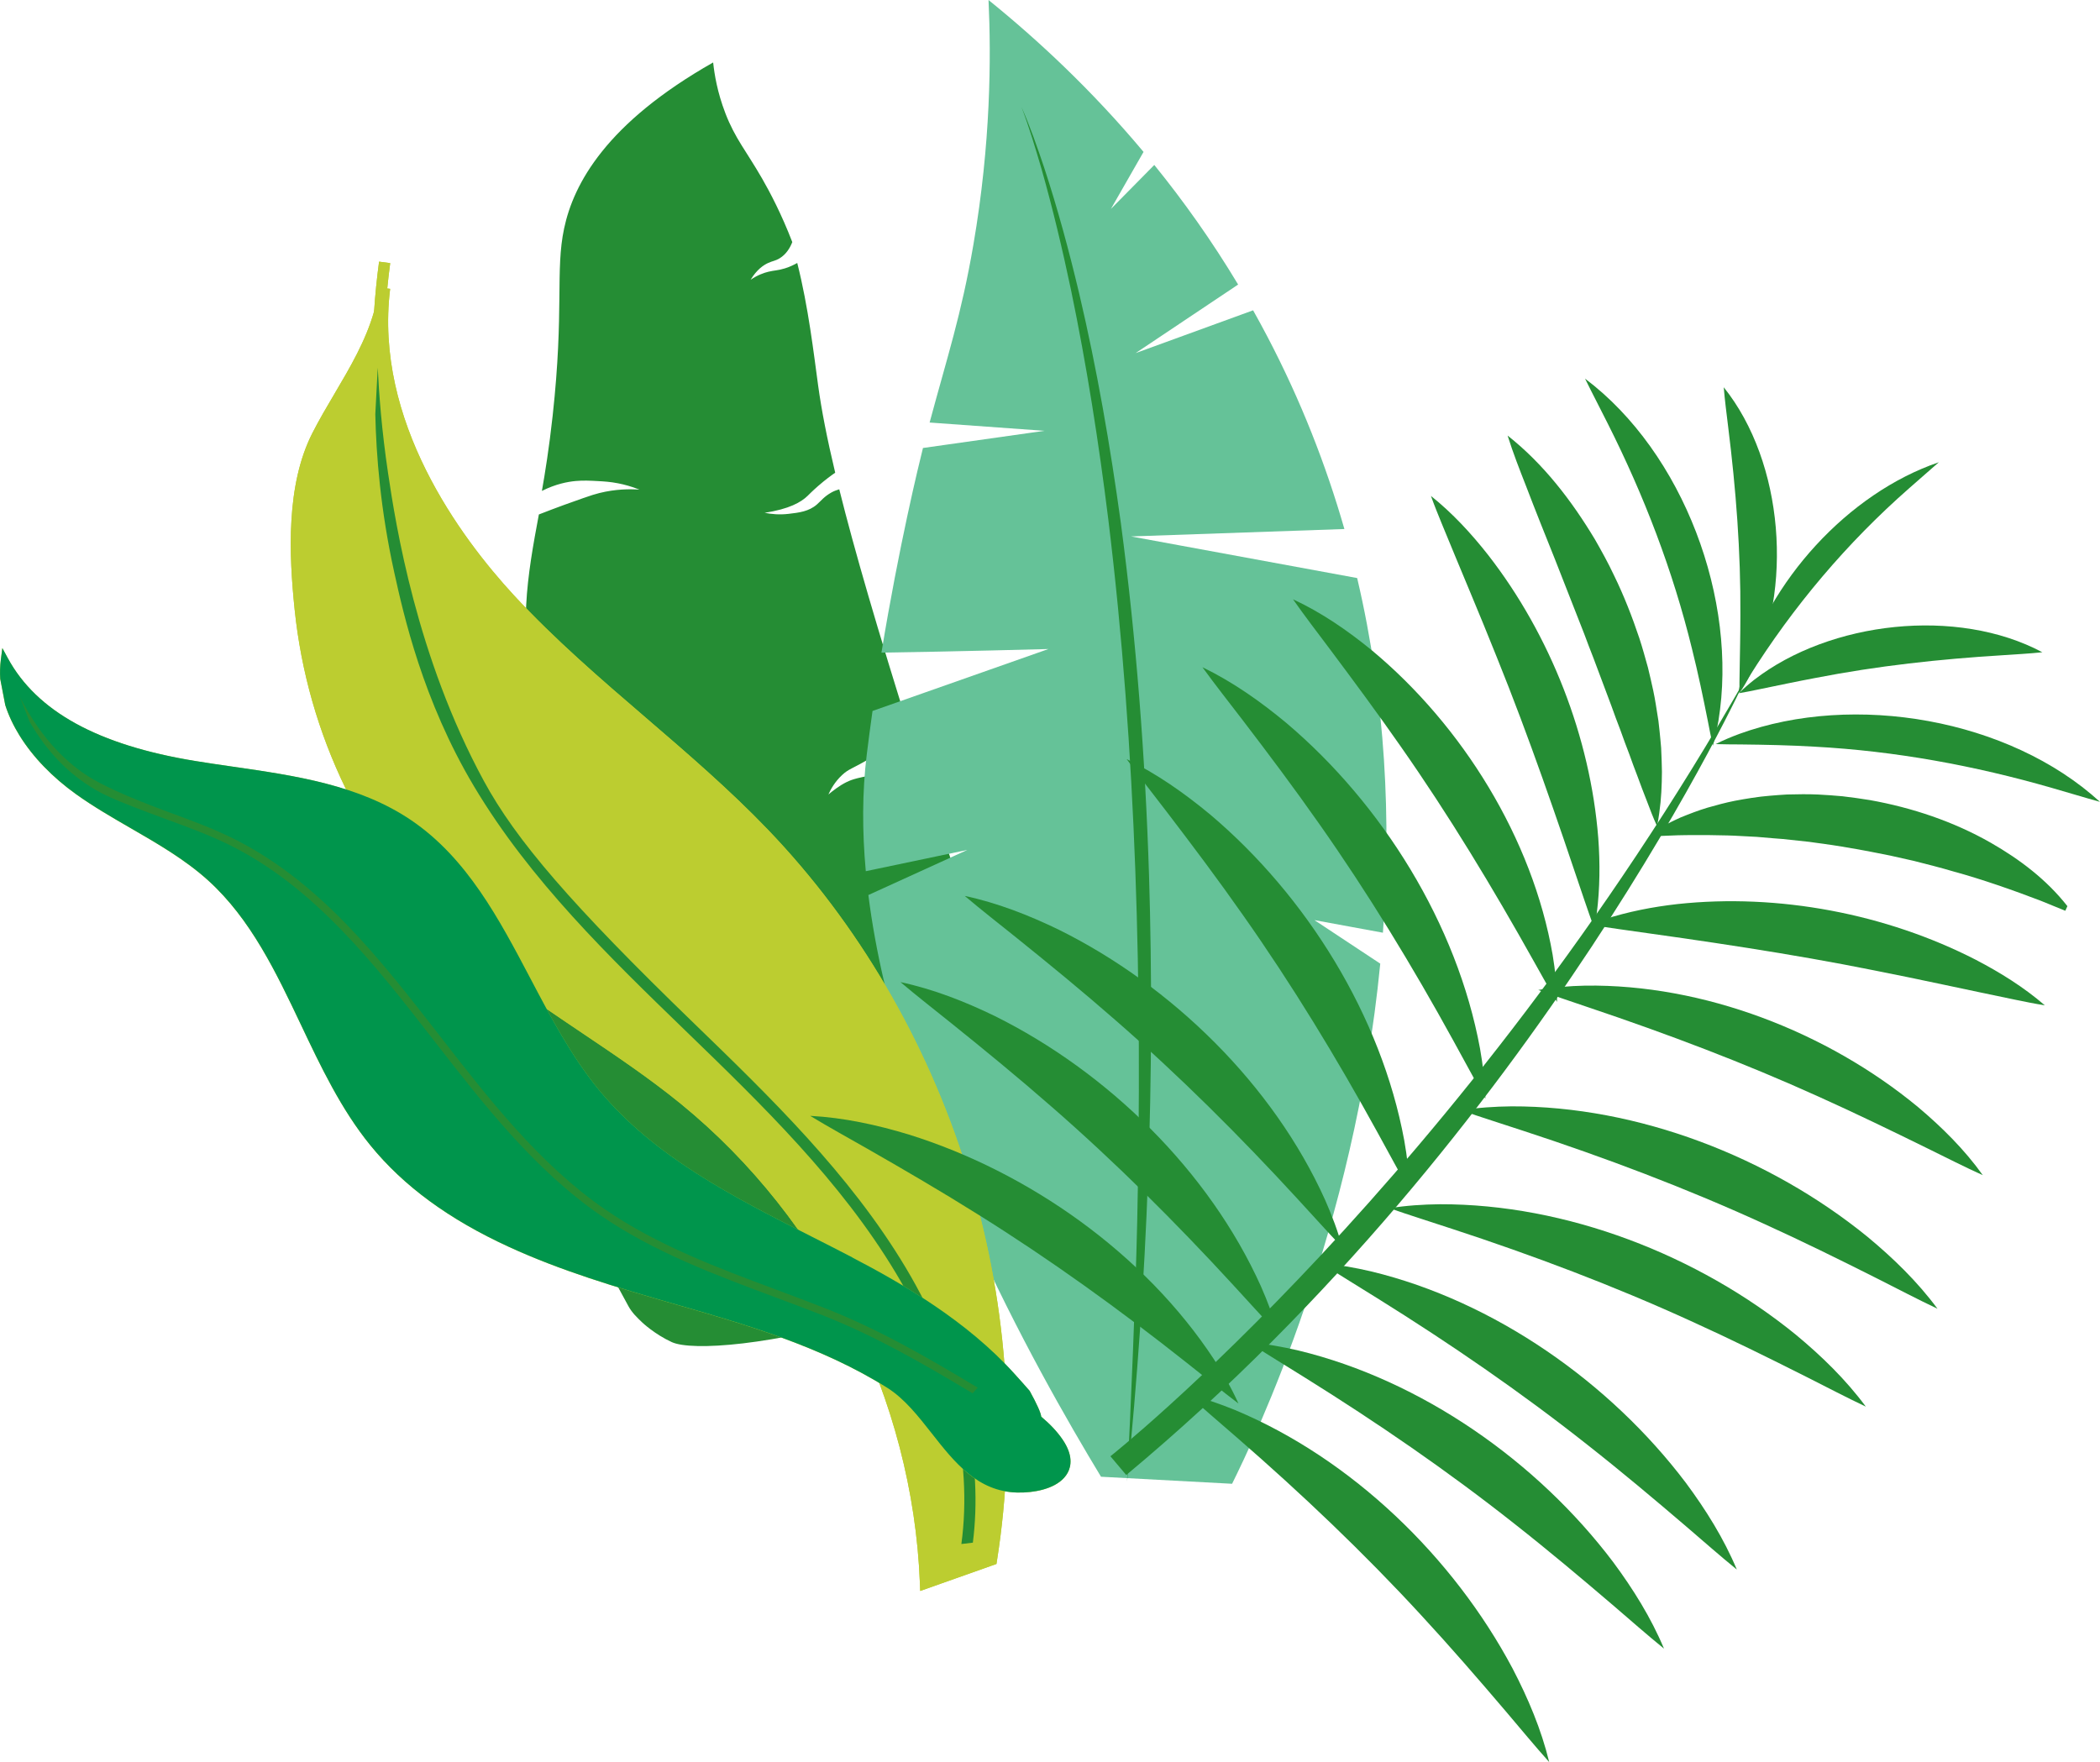
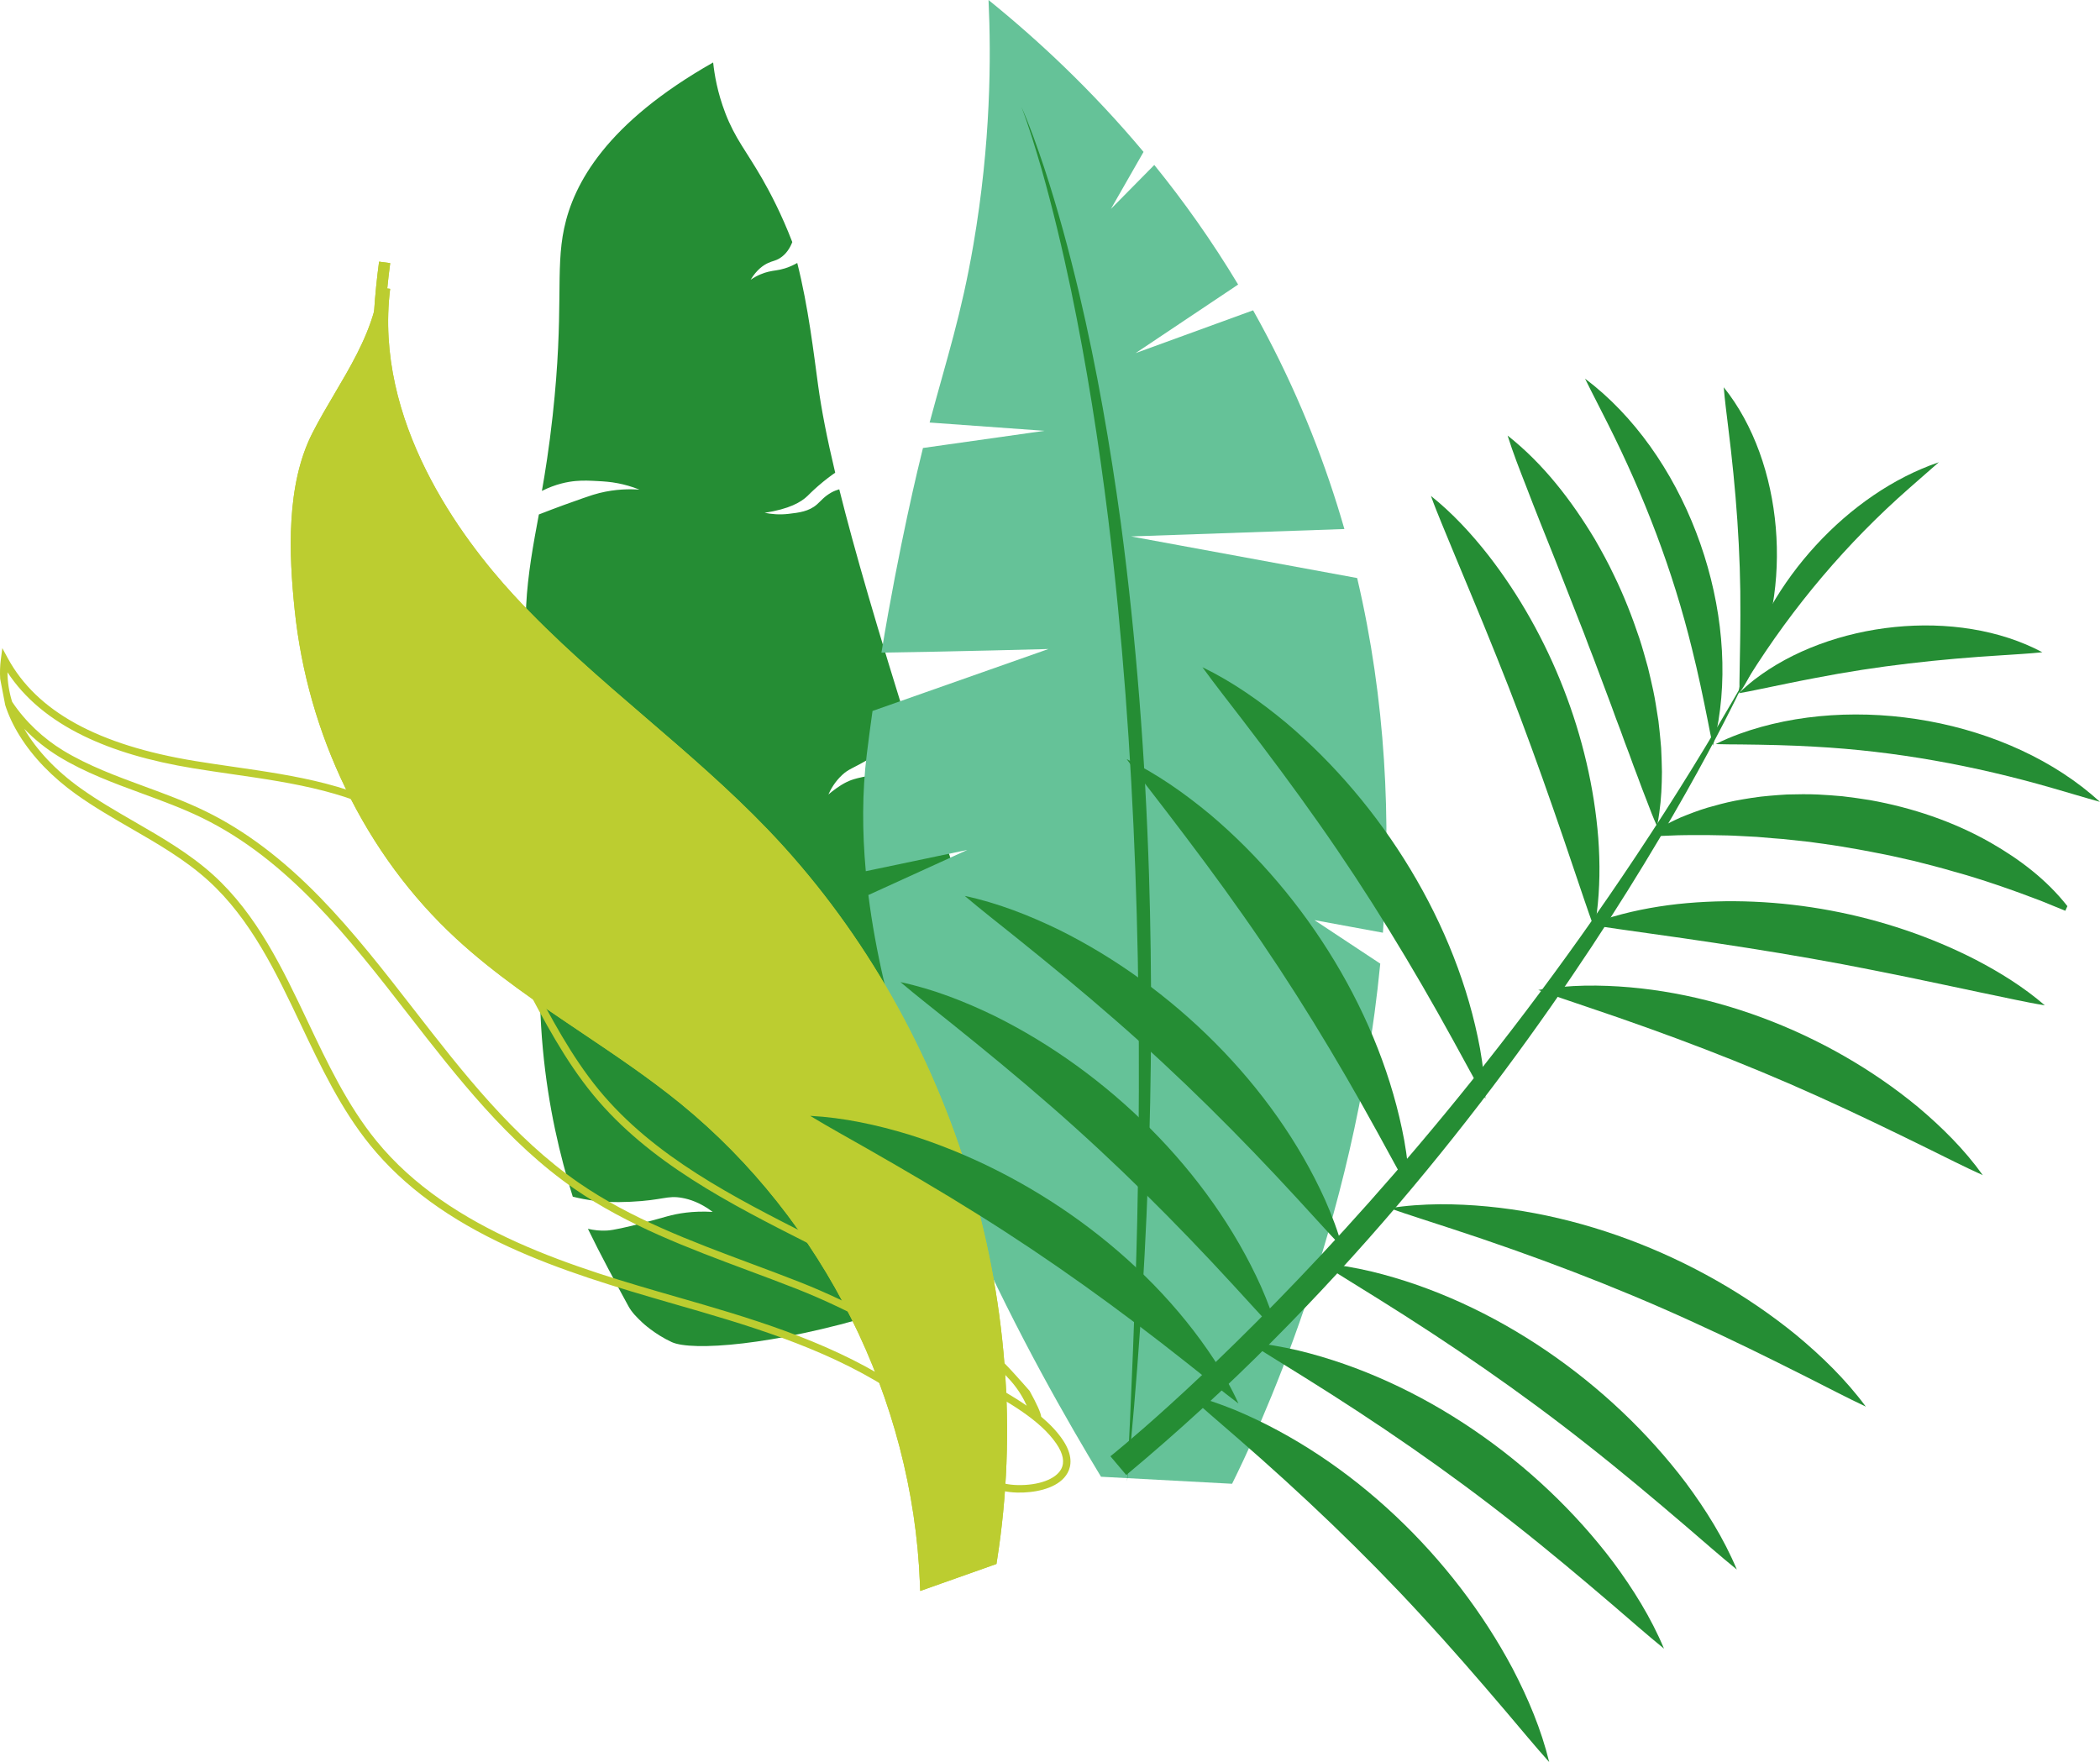
<svg xmlns="http://www.w3.org/2000/svg" width="566" height="475" viewBox="0 0 566 475" fill="none" preserveAspectRatio="none">
  <path d="M195.479 30.463C198.152 37.396 201.094 40.636 205.379 48.085C207.564 51.883 210.609 57.654 213.542 65.26C213.007 66.636 212.008 68.505 210.079 69.663C208.968 70.328 208.257 70.333 207.081 70.867C205.756 71.467 203.971 72.681 202.312 75.41C204.213 74.131 205.886 73.55 207.085 73.257C208.694 72.862 209.688 72.932 211.566 72.341C213.016 71.886 214.141 71.309 214.876 70.886C217.897 82.803 219.347 95.5 220.514 103.972C221.406 110.458 222.875 118.074 225.106 127.424C224.009 128.186 222.387 129.372 220.546 130.976C218.999 132.324 217.999 133.347 217.651 133.686C215.954 135.337 212.742 137.239 206.077 138.229C207.81 138.587 210.018 138.815 212.528 138.522C215.368 138.192 218.004 137.885 220.179 135.988C221.299 135.012 222.076 133.891 224.088 132.757C224.753 132.38 225.469 132.12 226.199 131.901C230.294 148.328 236.536 169.762 245.726 198.928C244.601 199.239 242.923 199.765 240.98 200.644C238.614 201.718 237.921 202.378 234.747 204.279C229.592 207.367 228.839 207.171 226.961 208.929C224.985 210.775 223.884 212.802 223.27 214.174C224.339 213.276 226.222 211.784 228.118 210.854C228.499 210.668 228.857 210.514 228.876 210.505C229.536 210.226 230.549 209.877 232.427 209.482C236.141 208.696 239.855 207.915 243.573 207.13C245.056 206.813 246.581 206.488 247.873 205.707C249.551 210.984 251.317 216.498 253.181 222.268C255.956 230.856 258.745 239.495 262.863 247.534C266.8 255.228 271.918 262.291 275.576 270.121C276.371 271.376 277.101 272.729 277.756 274.161C276.859 274.431 275.506 274.831 273.861 275.291C265.438 277.653 261.158 278.308 258.792 279.006C254.766 280.192 249.444 283.521 244.243 293.229C246.358 289.286 249.054 287.487 250.411 286.729C252.586 285.515 254.729 285.115 257.216 284.604C260.102 284.009 262.315 283.934 263.258 283.893C266.638 283.753 271.927 283.353 280.601 282.27C283.492 285.418 288.126 291.281 290.813 299.826C292.291 304.522 295.926 316.095 290.734 326.087C289.167 329.104 286.202 333.112 267.6 341.876C260.237 345.345 249.807 349.85 236.759 354.16C208.308 362.776 186.424 364.268 181.056 361.795C176.431 359.665 173.144 356.545 173.144 356.545C171.671 355.146 170.328 353.858 169.375 352.105C165.642 345.256 161.886 338.319 158.456 331.252C160.102 331.633 161.78 331.824 163.611 331.722C167.079 331.531 178.202 328.337 179.88 327.877C182.599 327.128 186.684 326.365 192.086 326.696C188.744 324.162 185.825 323.274 183.844 322.92C179.759 322.186 178.769 323.548 169.928 323.966C165.275 324.185 162.5 323.952 160.924 323.776C158.21 323.473 155.969 322.99 154.375 322.59C150.935 311.724 147.761 298.338 146.32 282.865C145.544 274.552 145.376 266.824 145.581 259.827C147.849 262.045 152.325 261.854 155.082 261.087C159.349 259.892 161.096 257.874 165.995 256.116C168.329 255.28 171.903 254.41 176.807 254.759C173.014 251.741 170.244 251.393 168.38 251.681C166.265 252.002 164.889 253.025 161.645 253.304C160.297 253.42 158.944 253.132 157.619 252.848C153.966 252.053 150.317 251.262 146.664 250.477C146.72 244.507 146.696 238.402 146.585 232.172C146.417 223.04 146.073 214.183 145.576 205.614C150.089 203.81 154.933 203.052 159.832 203.703C162.468 204.056 165.047 204.944 165.047 204.944C167.669 205.805 168.413 206.418 169.668 206.767C171.555 207.288 174.511 207.181 179.034 204.042C176.826 204.033 173.526 203.768 169.895 202.359C164.82 200.388 163.286 197.798 159.59 196.171C156.588 194.85 151.805 194.009 144.289 196.743C142.676 185.551 141.249 174.365 141.82 163.104C142.239 154.893 143.717 146.784 145.237 138.685C150.182 136.755 154.254 135.295 157.187 134.277C159.432 133.5 160.385 133.194 161.561 132.905C165.982 131.808 169.784 131.808 172.359 131.994C170.193 131.125 168.231 130.609 166.609 130.292C164.471 129.874 162.793 129.776 161.059 129.683C159.153 129.581 157.201 129.474 155.091 129.674C153.022 129.869 149.824 130.446 146.055 132.338C146.887 127.637 148.021 120.621 148.955 112.062C152.088 83.481 149.62 72.992 152.046 61.559C154.607 49.498 163.374 33.197 192.211 16.836C192.546 19.97 193.331 24.87 195.483 30.459L195.479 30.463Z" fill="#258D34" />
  <path d="M184.523 54.404C187.447 124.467 193.657 194.683 208.355 263.323C212.301 281.958 216.735 300.593 222.615 318.712C226.548 330.796 231.094 342.699 236.955 354.048L236.555 354.286C229.509 343.559 224.117 331.791 219.534 319.805C208.136 289.783 201.596 258.162 197.031 226.453C190.524 182.139 186.796 137.466 185.002 92.743C184.491 79.971 184.123 67.194 184.058 54.408H184.523V54.404Z" fill="#258D34" />
  <path d="M260.721 229.112L233.352 234.85C232.371 224.1 232.362 213.551 233.608 203.433C234.101 199.439 234.621 195.511 235.165 191.656L282.576 174.96C282.576 174.96 257.118 175.653 237.568 175.932C242.305 147.077 247.645 125.215 248.761 120.766L281.507 116.135L250.555 113.903C255.305 96.198 259.089 84.941 262.347 65.99C267.07 38.493 267.144 15.399 266.433 0.005C279.759 10.782 294.271 24.298 308.211 40.948L299.417 56.319L311.107 44.468C318.971 54.166 326.608 64.888 333.706 76.707L306.073 95.189L337.741 83.653C339.061 86.006 340.362 88.396 341.636 90.832C350.626 108.007 357.393 125.355 362.344 142.609L304.841 144.608L365.788 155.827C373.569 188.936 374.945 221.436 372.728 251.434L354.279 248.04L372.012 259.771C365.035 331.55 338.299 387.432 332.075 399.985C320.301 399.353 308.527 398.721 296.749 398.088C279.127 368.969 241.747 302.625 234.045 241.275L260.716 229.117L260.721 229.112Z" fill="#65C298" />
  <path d="M275.297 28.808C277.352 34.178 279.076 39.953 280.694 45.472C283.724 56.124 286.36 67.241 288.642 78.069C292.881 98.453 296.149 119.292 298.706 139.954C306.357 202.629 307.881 266.234 306.505 329.309C306.008 350.794 304.855 377.979 303.772 399.372C309.271 345.145 311.363 290.295 309.685 235.789C308.69 204.307 306.25 172.231 302.094 140.991C299.259 120.287 295.656 99.415 290.855 79.074C288.154 67.687 285.1 56.356 281.447 45.239C279.615 39.781 277.631 34.071 275.297 28.808Z" fill="#258D34" />
  <path d="M257.685 404.133L254.748 403.389C261.125 378.151 255.482 348.976 238.865 321.237C223.977 296.39 202.753 275.844 182.232 255.972C161.603 235.998 140.268 215.345 125.166 190.038C114.787 172.644 107.549 153.224 103.65 132.31C101.279 119.58 100.201 106.645 100.419 93.641C100.475 90.418 100.61 87.192 100.823 83.96C101.121 79.487 101.567 75.005 102.171 70.528L105.17 70.933C104.863 73.211 104.598 75.484 104.375 77.763C103.487 86.666 103.217 95.537 103.547 104.311C104.681 134.575 112.951 163.643 127.769 188.485C142.662 213.448 163.848 233.962 184.337 253.796C205.003 273.803 226.371 294.493 241.463 319.684C249.319 332.796 255.013 346.935 257.932 360.576C261.204 375.878 261.12 390.528 257.685 404.133Z" fill="#BCCD30" />
  <path d="M260.539 315.053C249.714 280.508 231.186 248.896 206.951 223.631C196.641 212.881 185.169 203.024 174.074 193.488C161.966 183.087 149.448 172.328 138.483 160.435C124.148 144.887 100.758 113.498 105.151 77.87C105.151 77.865 105.151 77.86 105.151 77.856L104.375 77.758L102.148 77.484C101.874 79.697 101.418 81.854 100.823 83.956C98.578 91.888 94.325 99.08 90.189 106.092C88.148 109.551 86.033 113.126 84.197 116.739C77.048 130.776 77.885 149.518 79.409 164.275C81.152 181.102 85.777 197.352 93.168 212.574C100.717 228.122 110.729 241.722 122.93 252.997C133.375 262.649 145.348 270.697 156.922 278.476C165.842 284.474 175.064 290.671 183.491 297.543C221.932 328.909 246.023 377.235 247.938 426.817L248.017 428.873L268.567 421.596L268.706 420.708C274.186 386.13 271.365 349.59 260.539 315.044V315.053ZM265.852 419.355L250.866 424.66C248.343 374.943 223.977 326.682 185.402 295.209C176.868 288.249 167.585 282.009 158.61 275.974C147.129 268.256 135.257 260.278 124.98 250.784C101.381 228.973 85.866 197.333 82.417 163.973C80.934 149.63 80.102 131.455 86.893 118.125C88.687 114.6 90.774 111.062 92.796 107.645C95.469 103.116 98.193 98.504 100.424 93.645C100.87 92.687 101.288 91.716 101.688 90.735C101.93 95.375 102.576 99.913 103.547 104.32C109.102 129.567 125.273 150.587 136.257 162.499C147.342 174.518 159.925 185.333 172.099 195.794C183.138 205.284 194.559 215.09 204.766 225.737C253.144 276.174 276.501 350.287 265.848 419.364L265.852 419.355Z" fill="#BCCD30" />
  <path d="M260.539 315.053C271.365 349.604 274.186 386.139 268.706 420.717L268.567 421.605L248.017 428.882L247.938 426.827C246.028 377.245 221.936 328.918 183.491 297.553C175.064 290.681 165.847 284.478 156.922 278.485C145.348 270.707 133.375 262.658 122.93 253.006C110.729 241.731 100.717 228.127 93.168 212.583C85.777 197.361 81.152 181.111 79.409 164.285C77.885 149.527 77.048 130.785 84.197 116.748C86.033 113.14 88.148 109.56 90.189 106.101C94.33 99.09 98.578 91.892 100.823 83.965C101.121 79.492 101.567 75.01 102.171 70.533L105.17 70.937C104.863 73.215 104.598 75.489 104.375 77.767L105.151 77.865C105.151 77.865 105.151 77.874 105.151 77.879C100.758 113.503 124.148 144.896 138.483 160.444C149.443 172.333 161.966 183.092 174.074 193.497C185.169 203.033 196.641 212.89 206.951 223.64C231.181 248.905 249.714 280.517 260.539 315.063V315.053Z" fill="#BCCD30" />
-   <path d="M262.213 415.859L259.112 416.226C262.236 393.225 256.119 367.648 241.468 343.197C226.58 318.35 205.356 297.804 184.835 277.932C164.206 257.958 142.871 237.305 127.769 211.998C113.922 188.792 108.753 165.619 106.253 154.27C102.553 137.457 101.395 122.783 101.154 111.639C101.372 107.459 101.59 103.284 101.809 99.104C102.139 106.096 102.864 115.93 104.598 127.577C106.666 141.474 112.221 176.959 130.367 210.445C139.092 226.541 154.059 243.926 186.936 275.756C207.601 295.763 228.969 316.453 244.062 341.644C251.917 354.755 257.611 368.894 260.53 382.536C262.998 394.071 263.556 405.235 262.208 415.863L262.213 415.859Z" fill="#258D34" />
  <path d="M218.72 333.354C197.817 322.757 176.203 311.803 161.375 293.754C153.994 284.771 148.346 274.045 142.889 263.677C134.523 247.789 125.877 231.363 110.864 221.157C96.826 211.612 79.553 209.11 62.848 206.697C59.459 206.209 55.959 205.702 52.562 205.144C26.42 200.862 9.915 191.805 2.106 177.447L0.623 174.718L0.223 177.801C-7.0756e-06 179.53 -0.056 181.265 0.051 183.003C0.502 185.361 0.958 187.723 1.408 190.08C2.292 192.837 3.584 195.594 5.29 198.337C8.864 204.098 14.135 209.557 20.526 214.127C25.24 217.498 30.343 220.441 35.275 223.291C42.461 227.439 49.894 231.73 56.094 237.347C67.594 247.757 74.454 262.226 81.092 276.225C86.419 287.459 91.927 299.073 99.843 308.79C108.795 319.777 121.02 328.727 137.209 336.157C151.042 342.504 165.707 346.916 182.06 351.626C200.517 356.936 221.439 362.957 239.186 374.167C243.773 377.063 247.51 381.82 251.122 386.418C257.183 394.136 263.449 402.115 274.172 402.357C278.662 402.454 284.04 401.431 286.788 398.386C287.164 397.967 287.494 397.512 287.759 397.019C288.712 395.266 289.251 392.29 286.397 388.092C284.868 385.846 282.883 383.8 280.629 381.913C280.526 380.867 279.49 378.547 277.514 374.957C276.18 373.409 274.972 372.074 274 371C273.777 370.754 273.573 370.526 273.382 370.317C260.576 356.085 243.313 346.107 229.708 339.003C226.068 337.106 222.327 335.204 218.706 333.372L218.72 333.354ZM284.742 389.217C286.574 391.909 286.997 394.211 286.002 396.047C284.519 398.776 279.894 400.46 274.228 400.334C264.462 400.115 258.754 392.853 252.721 385.167C249.003 380.434 245.158 375.538 240.278 372.456C222.285 361.092 201.219 355.03 182.631 349.683C155.365 341.834 121.433 332.07 101.418 307.512C93.656 297.985 88.199 286.482 82.928 275.361C76.207 261.184 69.258 246.529 57.461 235.849C51.097 230.093 43.572 225.746 36.298 221.543C31.403 218.716 26.346 215.796 21.712 212.486C15.037 207.715 9.887 202.215 6.531 196.473C9.282 199.323 12.471 201.885 15.929 203.996C22.925 208.264 30.72 211.123 38.25 213.89C43.679 215.885 49.294 217.944 54.532 220.506C77.727 231.851 94.112 252.946 109.957 273.347C123.246 290.458 136.986 308.149 154.849 320.489C169.128 330.35 185.685 336.525 201.693 342.499C205.97 344.094 210.39 345.744 214.685 347.432C229.657 353.323 243.155 361.227 257.992 370.201C259.842 371.321 261.869 372.451 264.011 373.646C271.672 377.919 280.354 382.764 284.742 389.212V389.217ZM271.895 371.651C272.215 372.009 272.513 372.34 272.513 372.34C274.549 374.674 275.864 376.998 276.734 378.946C272.987 376.352 268.864 374.05 264.992 371.888C262.863 370.698 260.851 369.578 259.029 368.476C244.113 359.456 230.535 351.505 215.415 345.558C211.101 343.861 206.672 342.211 202.386 340.611C186.494 334.683 170.058 328.551 155.983 318.833C138.376 306.67 124.734 289.105 111.538 272.115C103.552 261.831 95.292 251.197 86.261 241.917C76.105 231.479 66.013 223.886 55.406 218.697C50.07 216.089 44.409 214.011 38.933 211.998C31.487 209.264 23.789 206.437 16.961 202.276C11.811 199.132 6.796 194.534 3.258 189.159C2.445 186.509 2.022 183.85 2.017 181.227C6.6 188.22 13.48 193.976 22.511 198.37C30.631 202.322 40.355 205.191 52.231 207.134C55.648 207.692 59.157 208.199 62.555 208.692C79.033 211.077 96.068 213.541 109.72 222.826C124.315 232.753 132.468 248.231 141.095 264.62C146.603 275.077 152.297 285.892 159.804 295.037C174.901 313.412 196.706 324.468 217.795 335.158C221.411 336.99 225.148 338.887 228.774 340.779C242.23 347.804 259.289 357.666 271.881 371.656L271.895 371.651Z" fill="#BCCD30" />
-   <path d="M229.722 338.989C243.327 346.093 260.586 356.076 273.396 370.303C273.582 370.512 273.791 370.74 274.014 370.987C274.986 372.061 276.19 373.395 277.528 374.943C279.499 378.537 280.54 380.853 280.643 381.899C282.897 383.787 284.886 385.832 286.411 388.078C289.265 392.276 288.726 395.248 287.773 397.005C287.503 397.503 287.178 397.958 286.801 398.372C284.05 401.417 278.676 402.445 274.186 402.343C263.468 402.105 257.197 394.122 251.136 386.404C247.524 381.806 243.787 377.049 239.2 374.153C221.448 362.943 200.531 356.922 182.074 351.612C165.717 346.907 151.056 342.495 137.223 336.143C121.034 328.718 108.809 319.768 99.857 308.777C91.936 299.059 86.428 287.445 81.106 276.212C74.468 262.217 67.603 247.743 56.108 237.333C49.907 231.721 42.475 227.429 35.289 223.277C30.357 220.427 25.253 217.484 20.54 214.113C14.144 209.543 8.878 204.084 5.304 198.324C3.602 195.58 2.305 192.823 1.422 190.066C0.971 187.709 0.516 185.347 0.065 182.99C-0.046 181.251 0.014 179.516 0.237 177.787L0.637 174.704L2.12 177.433C9.928 191.791 26.434 200.853 52.575 205.13C55.973 205.688 59.473 206.195 62.862 206.683C79.567 209.101 96.84 211.598 110.877 221.143C125.891 231.349 134.537 247.78 142.903 263.663C148.36 274.031 154.008 284.757 161.389 293.74C176.217 311.789 197.831 322.744 218.734 333.34C222.355 335.176 226.096 337.073 229.736 338.97L229.722 338.989Z" fill="#00954C" />
-   <path d="M263.514 374.078L262.138 375.603C248.398 367.337 235.672 360.056 221.653 354.541C217.353 352.849 212.933 351.203 208.661 349.608C192.653 343.638 176.096 337.459 161.817 327.598C143.954 315.258 130.209 297.567 116.925 280.457C101.079 260.055 84.694 238.955 61.5 227.615C56.257 225.049 50.647 222.989 45.218 220.999C29.785 215.331 27.052 213.941 22.897 211.105C18.76 208.283 13.034 203.35 7.953 194.502C7.079 192.265 6.21 190.033 5.336 187.797C11.495 200.007 18.839 206.135 23.943 209.38C26.862 211.235 33.058 214.383 45.915 219.102C51.39 221.115 57.052 223.194 62.388 225.802C72.995 230.991 83.086 238.583 93.242 249.021C102.269 258.302 110.529 268.935 118.519 279.22C131.715 296.209 145.358 313.775 162.965 325.938C177.035 335.655 193.471 341.788 209.368 347.716C213.649 349.315 218.078 350.966 222.396 352.663C236.671 358.275 249.57 365.677 263.519 374.078H263.514Z" fill="#258D34" />
  <path d="M470.646 182.594C470.646 182.594 415.161 304.69 303.549 397.623L299.282 392.569C299.282 392.569 393.482 317.996 470.646 182.599V182.594Z" fill="#258D34" />
  <path d="M417.545 475C415.412 466.203 411.856 457.806 407.682 449.791C391.748 419.811 364.379 393.276 332.921 380.127C328.728 378.416 324.438 376.924 320.031 375.859C323.806 379.309 329.537 384.145 333.441 387.576C350.797 402.659 367.489 418.509 383.051 435.428C390.879 443.89 398.474 452.664 405.962 461.461C409.806 465.985 413.571 470.564 417.545 475.005V475Z" fill="#258D34" />
  <path d="M448.483 444.42C444.993 436.07 440.154 428.338 434.776 421.08C414.319 393.983 383.116 372.093 349.975 364.063C345.564 363.036 341.092 362.236 336.574 361.878C340.846 364.691 347.265 368.564 351.662 371.335C371.175 383.498 390.154 396.517 408.188 410.777C417.252 417.9 426.135 425.367 434.911 432.871C439.42 436.735 443.859 440.664 448.479 444.42H448.483Z" fill="#258D34" />
  <path d="M468.113 423.103C464.622 414.752 459.783 407.02 454.405 399.762C433.949 372.665 402.745 350.775 369.604 342.746C365.193 341.718 360.721 340.918 356.203 340.56C360.475 343.373 366.894 347.246 371.291 350.017C390.804 362.18 409.783 375.199 427.818 389.459C436.882 396.582 445.764 404.049 454.54 411.553C459.049 415.417 463.488 419.346 468.108 423.103H468.113Z" fill="#258D34" />
  <path d="M502.881 379.184C497.498 371.902 490.963 365.551 484.005 359.786C457.678 338.352 422.156 324.529 388.057 324.631C383.53 324.682 378.998 324.975 374.522 325.701C379.337 327.412 386.5 329.643 391.432 331.289C413.283 338.445 434.818 346.567 455.73 356.117C466.23 360.879 476.633 366.007 486.947 371.205C492.246 373.879 497.494 376.64 502.876 379.184H502.881Z" fill="#258D34" />
-   <path d="M522.194 352.793C516.812 345.512 510.276 339.161 503.318 333.395C476.991 311.961 441.469 298.139 407.37 298.241C402.843 298.292 398.311 298.585 393.835 299.31C398.65 301.021 405.813 303.253 410.745 304.899C432.596 312.054 454.131 320.177 475.043 329.727C485.543 334.488 495.946 339.616 506.26 344.815C511.559 347.488 516.807 350.25 522.19 352.793H522.194Z" fill="#258D34" />
  <path d="M534.405 316.788C529.482 309.892 523.417 303.881 516.951 298.431C492.502 278.211 459.142 265.253 427.269 265.699C423.03 265.797 418.791 266.122 414.612 266.875C419.191 268.591 423.811 270.06 428.413 271.655C449.371 278.708 470.065 286.519 490.205 295.646C499.846 299.98 509.895 304.852 519.405 309.525C524.388 311.975 529.324 314.495 534.4 316.792L534.405 316.788Z" fill="#258D34" />
  <path d="M551.12 270.999C545.491 266.141 539.141 262.179 532.555 258.748C508.324 246.292 479.264 240.792 452.16 243.707C445.448 244.46 438.783 245.767 432.35 247.836C431.062 248.273 429.779 248.719 428.515 249.231C431.174 249.733 433.823 250.095 436.482 250.486C459.388 253.676 482.429 257.019 505.094 261.58C516.942 263.895 531.319 267.071 543.19 269.507C545.821 270.046 548.442 270.586 551.115 271.004L551.12 270.999Z" fill="#258D34" />
  <path d="M557.209 244.27C551.617 237.142 544.366 231.651 536.566 227.187C526.531 221.459 515.38 217.726 504.02 215.689C501.603 215.303 499.037 214.927 496.606 214.652C494.445 214.457 492.227 214.29 490.066 214.183C487.258 214.043 484.428 214.113 481.62 214.174C480.156 214.248 478.39 214.397 476.921 214.518C473.835 214.764 470.613 215.303 467.569 215.875C465.082 216.363 462.614 217.042 460.178 217.735C457.733 218.474 455.302 219.409 452.941 220.376C450.566 221.445 448.223 222.612 445.955 224.054L446.071 225.411C447.791 225.351 450.603 225.244 452.272 225.165C452.797 225.123 456.092 225.123 456.701 225.114C458.686 225.072 461.768 225.132 463.785 225.179C464.845 225.207 466.291 225.207 467.322 225.272C469 225.36 471.873 225.509 473.509 225.597C474.007 225.644 477.33 225.918 477.92 225.974C478.762 226.048 479.719 226.113 480.565 226.179C482.578 226.392 485.604 226.723 487.602 226.936C489.197 227.16 492.153 227.573 493.738 227.792C494.909 227.941 497.773 228.457 498.977 228.657C499.967 228.829 501.487 229.066 502.463 229.275C504.443 229.67 507.455 230.214 509.412 230.633C510.485 230.87 513.539 231.558 514.594 231.795L515.459 231.99L515.891 232.088C519.359 232.981 523.133 233.911 526.577 234.947C534.01 236.956 542.879 240.076 550.079 242.838C551.673 243.502 555.034 244.874 556.646 245.52L557.213 244.279L557.209 244.27Z" fill="#258D34" />
  <path d="M565.994 216.164C541.503 193.772 499.725 186.588 468.722 197.863C466.57 198.672 464.455 199.551 462.405 200.588C464.687 200.667 466.951 200.662 469.214 200.681C475.824 200.751 482.503 200.895 489.053 201.281C510.825 202.457 532.081 206.362 553.035 212.402C557.362 213.63 561.648 214.964 565.999 216.159L565.994 216.164Z" fill="#258D34" />
  <path d="M550.451 175.825C527.508 163.583 493.246 167.46 472.803 183.25C471.366 184.384 469.977 185.565 468.694 186.872C470.493 186.584 472.245 186.202 474.007 185.844C479.096 184.798 484.251 183.706 489.304 182.757C506.056 179.493 522.739 177.675 539.788 176.629C543.344 176.387 546.891 176.206 550.451 175.829V175.825Z" fill="#258D34" />
  <path d="M218.366 300.807C223.461 303.895 228.657 306.745 233.812 309.692C243.838 315.425 253.86 321.274 263.621 327.402C283.125 339.575 301.778 353.053 319.804 367.332C323.861 370.512 329.695 375.269 333.794 378.351C331.935 374.218 329.676 370.28 327.217 366.472C308.49 337.975 277.366 315.974 244.959 305.843C236.313 303.225 227.407 301.277 218.366 300.803V300.807Z" fill="#258D34" />
  <path d="M242.7 264.751C247.246 268.6 251.926 272.236 256.551 275.956C265.55 283.195 274.526 290.551 283.199 298.143C300.541 313.235 316.838 329.49 332.391 346.423C335.9 350.203 340.906 355.82 344.471 359.512C343.286 355.136 341.673 350.891 339.846 346.744C325.841 315.653 298.566 289.021 268.162 273.915C260.033 269.967 251.55 266.638 242.695 264.751H242.7Z" fill="#258D34" />
  <path d="M260.019 241.513C264.565 245.362 269.245 248.998 273.87 252.718C282.869 259.957 291.845 267.312 300.518 274.905C317.861 289.997 334.157 306.252 349.71 323.185C353.219 326.965 358.225 332.582 361.79 336.274C360.605 331.898 358.992 327.653 357.165 323.506C343.161 292.415 315.885 265.783 285.481 250.677C277.352 246.729 268.869 243.4 260.014 241.513H260.019Z" fill="#258D34" />
  <path d="M303.67 204.647C307.165 209.468 310.847 214.118 314.454 218.832C321.468 228.01 328.431 237.291 335.045 246.734C348.288 265.527 360.248 285.199 371.315 305.354C373.821 309.86 377.349 316.513 379.928 320.944C379.817 316.411 379.268 311.906 378.483 307.442C372.291 273.905 352.151 241.54 326.223 219.618C319.269 213.848 311.823 208.59 303.674 204.647H303.67Z" fill="#258D34" />
  <path d="M324.089 179.87C327.585 184.691 331.266 189.341 334.873 194.055C341.887 203.233 348.85 212.514 355.465 221.957C368.707 240.75 380.667 260.422 391.735 280.577C394.24 285.083 397.768 291.736 400.348 296.167C400.236 291.634 399.688 287.129 398.902 282.665C392.711 249.128 372.57 216.763 346.642 194.841C339.689 189.071 332.242 183.812 324.094 179.87H324.089Z" fill="#258D34" />
-   <path d="M348.492 161.546C351.685 166.112 355.074 170.501 358.402 174.946C364.751 183.436 371.394 192.409 377.432 201.09C390.526 219.758 402.309 239.29 413.432 259.194C415.491 262.835 417.481 266.494 419.661 270.088C419.633 265.843 419.168 261.612 418.48 257.428C413.033 226.016 394.142 195.618 369.753 175.318C363.204 169.966 356.18 165.117 348.492 161.551V161.546Z" fill="#258D34" />
  <path d="M385.677 133.696C386.584 136.248 387.597 138.726 388.61 141.209C393.203 152.442 398.976 165.972 403.438 177.196C412.103 198.63 419.642 220.669 427.009 242.596C427.883 245.134 428.729 247.673 429.715 250.193C429.984 248.854 430.184 247.51 430.375 246.167C431.221 239.462 431.272 232.669 430.774 225.932C428.641 198.761 417.857 171.189 401.147 149.681C396.559 143.841 391.492 138.331 385.677 133.696Z" fill="#258D34" />
  <path d="M406.334 117.418C407.803 122.095 409.555 126.559 411.317 131.055C413.831 137.643 416.444 144.148 419.061 150.676C421.692 157.376 424.364 164.136 426.972 170.845C427.641 172.677 428.72 175.481 429.44 177.308C431.044 181.646 432.666 185.965 434.311 190.294C435.088 192.479 435.897 194.669 436.738 196.831C437.5 199.002 438.346 201.267 439.174 203.415C439.861 205.358 440.577 207.297 441.326 209.222C442.172 211.463 442.957 213.699 443.868 215.926C444.719 218.177 445.574 220.45 446.625 222.729C446.871 221.51 447.048 220.292 447.224 219.069C447.749 215.42 447.908 211.723 447.931 208.041C447.898 205.907 447.819 203.749 447.717 201.615C447.596 200.09 447.443 198.575 447.289 197.05C447.229 196.403 447.048 194.925 446.983 194.311C446.755 192.805 446.513 191.289 446.262 189.787C446.062 188.625 445.853 187.337 445.593 186.184C445.156 184.152 444.649 181.957 444.156 179.935C443.422 177.299 442.688 174.63 441.837 172.026C439.917 166.279 437.658 160.495 434.995 155.06C433.456 151.778 431.648 148.514 429.845 145.366C423.551 134.895 415.974 125.02 406.334 117.418Z" fill="#258D34" />
  <path d="M427.209 102.07C429.189 106.124 431.29 110.095 433.298 114.121C443.106 133.603 450.868 153.777 456.046 174.96C457.641 181.325 459.012 187.867 460.299 194.348C460.736 196.571 461.15 198.793 461.647 201.025C462.289 198.816 462.758 196.575 463.158 194.311C468.504 161.741 453.75 122.03 427.209 102.07Z" fill="#258D34" />
  <path d="M464.589 104.39C464.878 107.956 465.352 111.481 465.775 115.019C467.89 131.971 469.186 148.704 469.075 165.777C469.075 170.919 468.954 176.192 468.866 181.385C468.838 183.185 468.791 184.979 468.838 186.802C469.884 185.296 470.79 183.715 471.636 182.092C483.373 159.091 480.863 124.69 464.589 104.395V104.39Z" fill="#258D34" />
  <path d="M522.557 124.611C498.047 132.956 476.442 156.845 469.651 181.734C469.196 183.468 468.805 185.212 468.522 186.979C469.507 185.496 470.441 183.994 471.39 182.501C483.289 163.513 497.759 146.366 514.609 131.58C517.235 129.232 519.922 126.968 522.557 124.615V124.611Z" fill="#258D34" />
</svg>